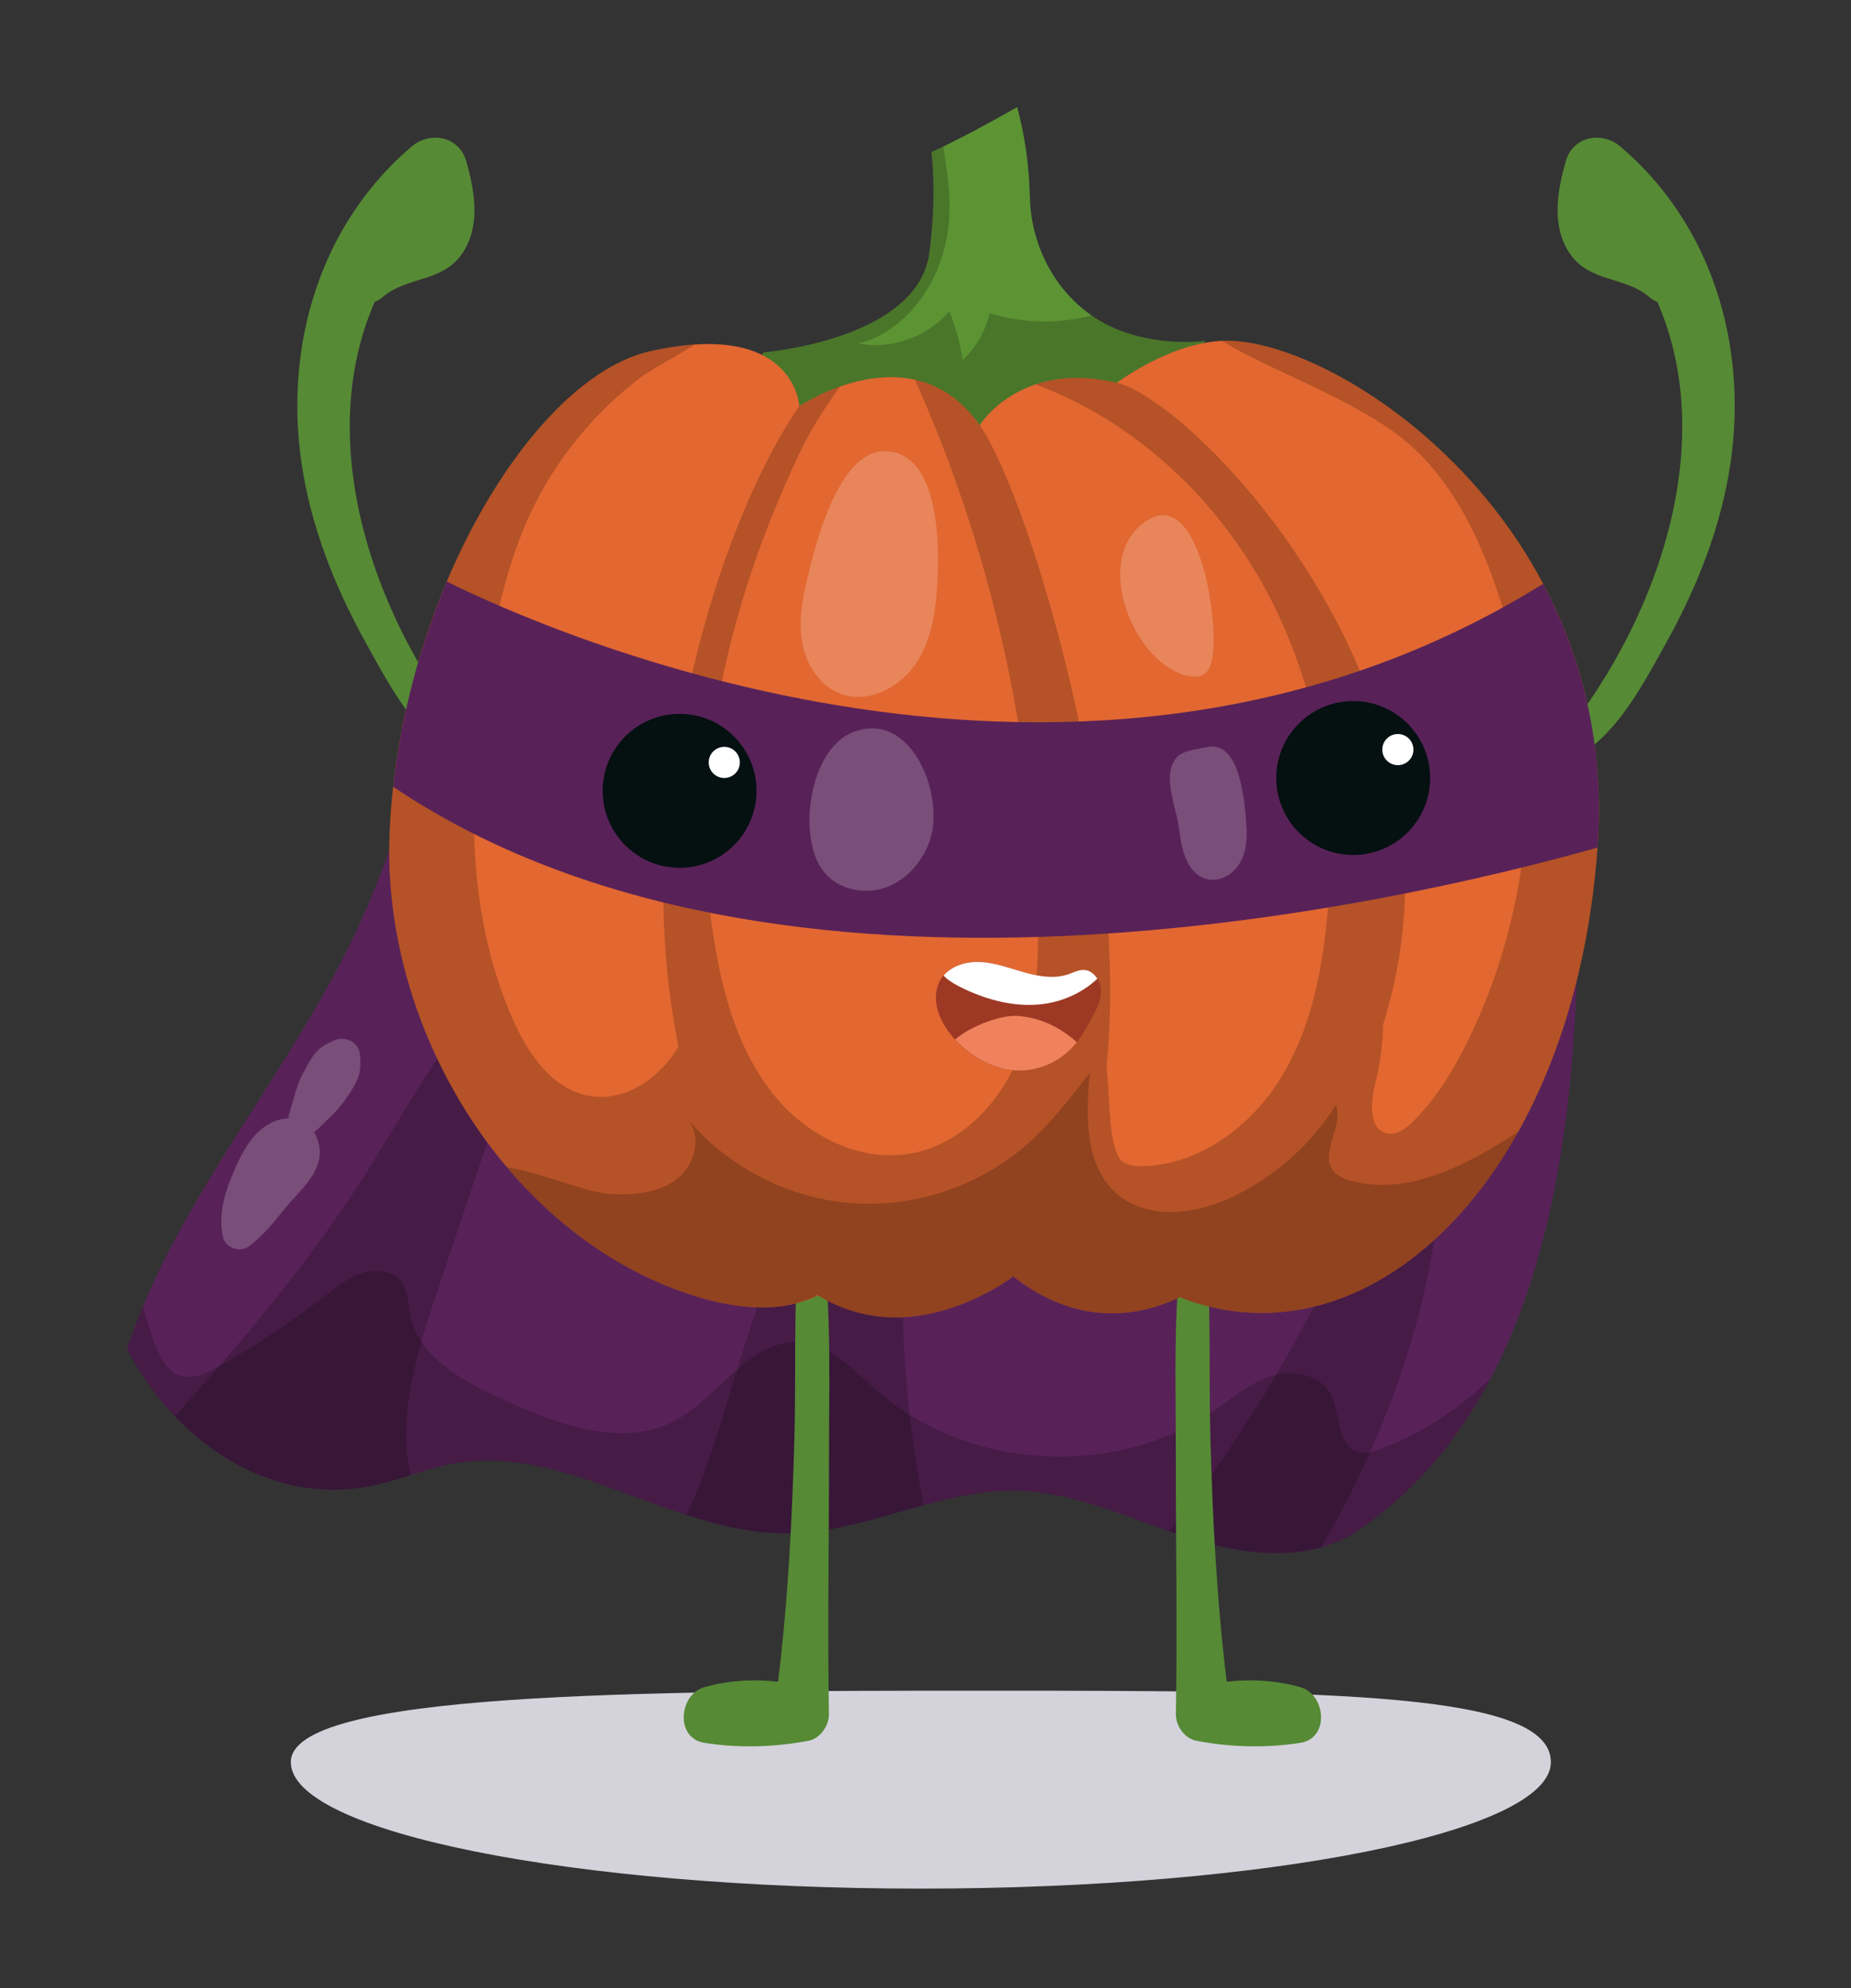
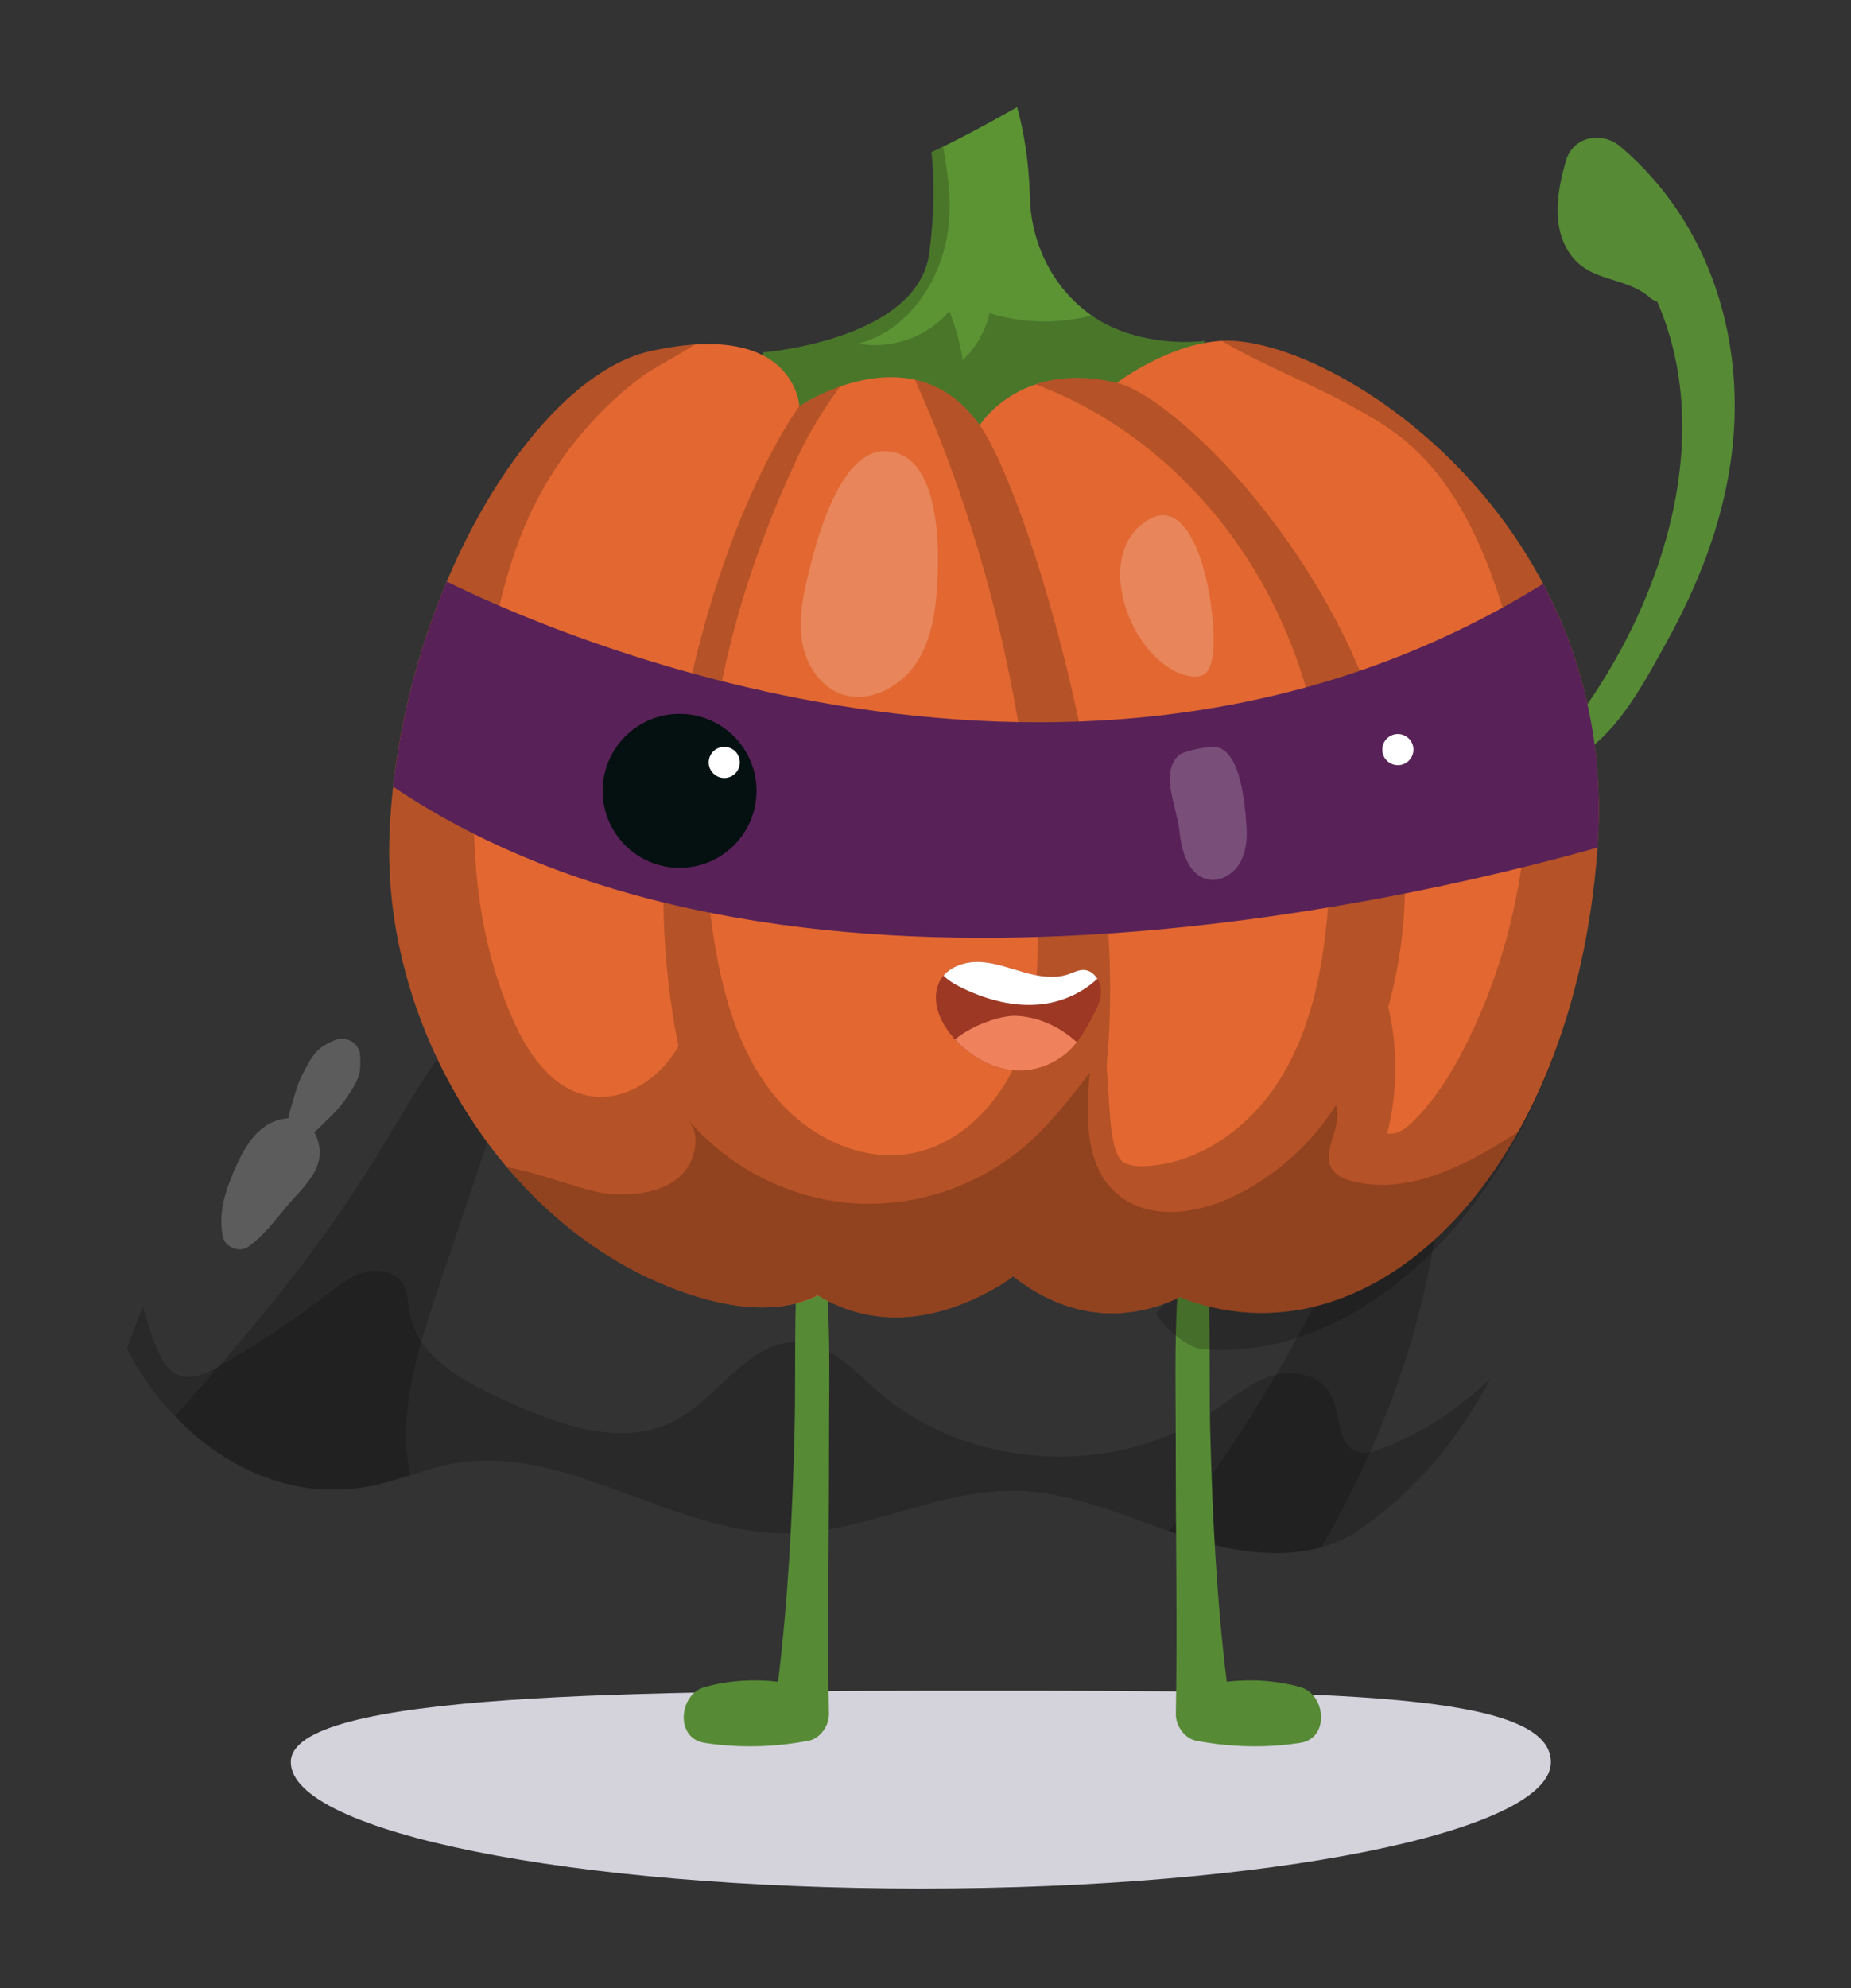
<svg xmlns="http://www.w3.org/2000/svg" version="1.1" id="圖層_1" x="0px" y="0px" width="129px" height="138.5px" viewBox="0 0 129 138.5" style="enable-background:new 0 0 129 138.5;" xml:space="preserve">
  <rect x="0" y="0" width="129" height="138.5" fill="#333333" stroke="none" />
  <g>
    <path style="fill:#D4D3DC;" d="M108.084,122.76c0,4.866-19.658,8.81-43.908,8.81s-43.908-3.943-43.908-8.81   c0-4.864,24.096-4.979,48.346-4.979S108.084,117.896,108.084,122.76z" />
-     <path style="fill:#582258;" d="M35.31,38.797c-4.791,7.863-6.426,17.225-10.261,25.596C20.356,74.635,12.42,83.291,8.846,93.974   c3.463,6.635,10.285,11.19,17.559,9.427c1.761-0.427,3.451-1.136,5.234-1.453c7.877-1.404,15.257,4.955,23.259,4.874   c5.431-0.055,10.53-3.087,15.96-2.969c4.13,0.09,7.969,1.987,11.9,3.252c3.934,1.265,8.539,1.818,11.946-0.517   c14.962-10.256,15.753-33.159,15.152-51.289c-14.549-1.583-29.074-3.385-43.569-5.405c-6.448-0.898-13.01-1.876-18.865-4.726   C43.703,43.357,39.418,38.313,35.31,38.797z" />
    <path style="opacity:0.2;fill:#040000;" d="M103.852,96.072c-2.239,2.099-4.803,3.82-7.674,4.882   c-0.486,0.18-1.015,0.341-1.514,0.207c-1.533-0.413-1.188-2.714-1.968-4.096c-0.76-1.345-2.638-1.661-4.109-1.194   c-1.473,0.467-2.676,1.511-3.949,2.384c-6.985,4.788-17.19,4.18-23.558-1.403c-1.599-1.401-3.17-3.168-5.29-3.338   c-3.505-0.28-5.625,3.777-8.725,5.438c-3.738,2.002-8.3,0.254-12.152-1.52c-2.735-1.261-5.806-2.946-6.35-5.909   c-0.131-0.713-0.109-1.488-0.503-2.098c-0.538-0.833-1.706-1.057-2.663-0.795c-0.956,0.262-1.756,0.9-2.541,1.506   c-2.413,1.863-4.96,3.556-7.612,5.059c-0.901,0.511-1.998,1.008-2.929,0.554c-0.608-0.297-0.97-0.93-1.267-1.538   c-0.405-0.832-0.739-1.999-1.09-3.159c-0.4,0.961-0.781,1.931-1.113,2.923c3.463,6.635,10.285,11.19,17.559,9.427   c1.761-0.427,3.451-1.136,5.234-1.453c7.877-1.404,15.257,4.955,23.259,4.874c5.431-0.055,10.53-3.087,15.96-2.969   c4.13,0.09,7.969,1.987,11.9,3.252c3.934,1.265,8.539,1.818,11.946-0.517C98.674,103.866,101.639,100.249,103.852,96.072z" />
    <g>
      <path style="opacity:0.2;fill:#040000;" d="M98.488,74.043c-3.201,10.459-8.105,20.394-14.458,29.297    c-0.807,1.131-1.658,2.26-2.576,3.322c0.435,0.152,0.868,0.303,1.304,0.442c2.993,0.963,6.373,1.509,9.32,0.688    c5.255-9.048,8.579-19.195,8.522-29.604C100.592,76.504,100.141,74.377,98.488,74.043z" />
-       <path style="opacity:0.2;fill:#040000;" d="M64.176,103.848c-1.073-5.841-1.468-11.805-1.173-17.735    c0.064-1.289,0.112-2.729-0.745-3.695c-0.902-1.016-2.545-1.082-3.761-0.476c-1.216,0.607-2.08,1.738-2.798,2.892    c-3.907,6.274-4.729,14.08-7.856,20.707c2.315,0.75,4.657,1.306,7.055,1.281c3.231-0.032,6.347-1.118,9.483-1.968    C64.307,104.516,64.237,104.179,64.176,103.848z" />
      <path style="opacity:0.2;fill:#040000;" d="M12.188,98.655c3.709,3.893,8.837,6.05,14.216,4.745    c0.745-0.181,1.477-0.412,2.209-0.643c-0.916-3.878,0.351-8.299,1.671-12.229c2.816-8.388,5.634-16.776,8.45-25.165    c-6.177,3.595-9.481,10.47-13.313,16.501c-3.659,5.761-8.056,11.004-12.592,16.086C12.61,98.194,12.396,98.427,12.188,98.655z" />
    </g>
    <path style="fill:#568A35;" d="M56.78,83.523c-0.076-0.34-0.649-0.362-0.71,0c-0.896,5.41-0.557,11.033-0.704,16.51   c-0.153,5.736-0.443,11.434-1.142,17.123c-1.719-0.197-3.483-0.086-5.137,0.381c-1.773,0.501-2.053,3.555,0,3.878   c2.393,0.377,4.894,0.311,7.275-0.149c0.806-0.155,1.422-1.058,1.408-1.851c-0.108-6.215,0.012-12.421,0.007-18.636   C57.774,95.078,58.036,89.106,56.78,83.523z" />
    <path style="fill:#568A35;" d="M82.938,83.523c0.076-0.34,0.65-0.362,0.71,0c0.896,5.41,0.558,11.033,0.704,16.51   c0.154,5.736,0.443,11.434,1.141,17.123c1.72-0.197,3.484-0.086,5.138,0.381c1.774,0.501,2.052,3.555,0,3.878   c-2.393,0.377-4.895,0.311-7.274-0.149c-0.807-0.155-1.423-1.058-1.409-1.851c0.108-6.215-0.012-12.421-0.007-18.636   C81.943,95.078,81.682,89.106,82.938,83.523z" />
    <path style="fill:#5C9434;" d="M78.456,23.169c-4.011-1.335-6.575-5.197-6.682-9.424c-0.062-2.456-0.407-4.531-0.889-6.283   c-1.956,1.114-3.938,2.189-5.968,3.139c0.406,3.583-0.183,7.237-0.183,7.237c-1.021,5.873-11.53,6.712-11.53,6.712l-1.747,3.246   l7.405,4.341l18.505-1.8l6.65-6.58C81.873,23.961,80.022,23.69,78.456,23.169z" />
    <path style="opacity:0.2;fill:#040000;" d="M78.456,23.169c-0.862-0.287-1.652-0.697-2.371-1.196   c-2.329,0.599-4.821,0.57-7.113-0.159c-0.29,1.243-0.952,2.396-1.879,3.274c-0.179-1.17-0.491-2.319-0.93-3.418   c-1.511,1.8-4.022,2.698-6.332,2.264c3.264-0.829,5.521-4.02,6.15-7.328c0.426-2.235,0.1-4.275-0.251-6.398   c-0.271,0.132-0.541,0.267-0.813,0.394c0.406,3.583-0.183,7.237-0.183,7.237c-1.021,5.873-11.53,6.712-11.53,6.712l-1.747,3.246   l7.405,4.341l18.505-1.8l6.65-6.58C81.873,23.961,80.022,23.69,78.456,23.169z" />
    <path style="fill:#E26731;" d="M77.833,26.667c0,0,3.858-2.915,7.658-2.931c7.848-0.033,27.454,12.737,25.845,35.291   S95.893,95.213,82.723,90.563C69.552,85.913,77.833,26.667,77.833,26.667z" />
-     <path style="opacity:0.2;fill:#040000;" d="M111.336,59.027c1.609-22.554-17.997-35.324-25.845-35.291   c-0.112,0-0.224,0.012-0.337,0.017c2.842,1.69,6.075,2.905,8.979,4.503c1.196,0.658,2.39,1.337,3.466,2.179   c3,2.343,4.92,5.813,6.265,9.374c3.936,10.426,3.395,22.458-1.462,32.489c-1.023,2.115-2.248,4.167-3.915,5.825   c-0.491,0.488-1.129,0.973-1.809,0.838c-1.298-0.259-1.171-2.132-0.847-3.415c0.733-2.903,0.75-5.984,0.051-8.895   c-4.784,7.585-10.204,14.768-16.176,21.459c0.852,1.191,1.848,2.04,3.016,2.452C95.893,95.213,109.727,81.581,111.336,59.027z" />
+     <path style="opacity:0.2;fill:#040000;" d="M111.336,59.027c1.609-22.554-17.997-35.324-25.845-35.291   c-0.112,0-0.224,0.012-0.337,0.017c2.842,1.69,6.075,2.905,8.979,4.503c1.196,0.658,2.39,1.337,3.466,2.179   c3,2.343,4.92,5.813,6.265,9.374c3.936,10.426,3.395,22.458-1.462,32.489c-1.023,2.115-2.248,4.167-3.915,5.825   c-0.491,0.488-1.129,0.973-1.809,0.838c0.733-2.903,0.75-5.984,0.051-8.895   c-4.784,7.585-10.204,14.768-16.176,21.459c0.852,1.191,1.848,2.04,3.016,2.452C95.893,95.213,109.727,81.581,111.336,59.027z" />
    <path style="fill:#E26731;" d="M68.278,29.623c0,0,2.79-4.552,9.555-2.956c6.765,1.597,36.549,33.24,7.773,61.4   c0,0-7.581,7.713-16.019-0.01C61.148,80.335,68.278,29.623,68.278,29.623z" />
    <path style="opacity:0.2;fill:#040000;" d="M89.069,75.4c-2.035,3.139-5.381,5.594-9.114,5.833c-0.6,0.038-1.235,0.011-1.743-0.309   c-1.644-1.645-0.125-9.4-2.648-9.699c-1.377-0.162-4.954,10.443-5.611,11.987c-0.507,1.19-1.019,2.405-1.339,3.654   c0.3,0.465,0.622,0.868,0.975,1.19c8.438,7.722,16.019,0.01,16.019,0.01c28.775-28.16-1.009-59.804-7.773-61.4   c-2.348-0.554-4.207-0.359-5.647,0.12c7.024,2.605,12.836,8.142,16.296,14.805c3.665,7.062,4.8,15.289,3.918,23.196   C91.985,68.507,91.105,72.261,89.069,75.4z" />
    <path style="fill:#E26731;" d="M55.708,28.297c0,0-0.296-6.071-10.38-3.833c-8.17,1.813-17.48,17.242-18.176,33.558   c-0.592,13.92,8.573,28.539,21.648,32.377C77.202,98.735,55.708,28.297,55.708,28.297z" />
    <path style="opacity:0.2;fill:#040000;" d="M48.801,90.398c3.349,0.982,5.996,0.86,8.075-0.103   c-0.012-0.384-0.046-0.77-0.095-1.148c-1.144-8.809-6.651-16.541-8.143-25.298c0.088,2.827,0.153,5.766-0.998,8.349   c-1.151,2.584-3.904,4.687-6.677,4.128c-2.512-0.507-4.158-2.911-5.198-5.252c-3.486-7.844-3.174-16.859-1.677-25.312   c0.597-3.371,1.38-6.738,2.809-9.851c1.735-3.78,4.438-7.101,7.746-9.618c0.681-0.519,2.337-1.378,3.771-2.289   c-0.912,0.06-1.932,0.202-3.086,0.459c-8.17,1.813-17.48,17.242-18.176,33.558C26.561,71.941,35.726,86.561,48.801,90.398z" />
-     <path style="fill:#568A35;" d="M33.383,52.195c-7.165-8.457-11.662-21.095-7.271-31.161c0.195-0.079,0.38-0.181,0.533-0.314   c1.744-1.525,4.268-0.991,5.65-3.179c1.206-1.908,0.775-4.298,0.193-6.324c-0.502-1.741-2.52-2.098-3.806-1.004   c-6.376,5.422-8.86,13.813-7.678,21.985c0.645,4.45,2.309,8.646,4.48,12.563c1.693,3.052,3.817,7.199,7.294,8.47   C33.413,53.462,33.743,52.62,33.383,52.195z" />
    <path style="fill:#568A35;" d="M108.233,52.195c7.165-8.457,11.661-21.095,7.271-31.161c-0.195-0.079-0.38-0.181-0.533-0.314   c-1.744-1.525-4.268-0.991-5.65-3.179c-1.205-1.908-0.775-4.298-0.192-6.324c0.501-1.741,2.52-2.098,3.805-1.004   c6.376,5.422,8.86,13.813,7.678,21.985c-0.644,4.45-2.308,8.646-4.48,12.563c-1.693,3.052-3.817,7.199-7.294,8.47   C108.202,53.462,107.872,52.62,108.233,52.195z" />
    <path style="fill:#E26731;" d="M55.708,28.297c0,0,7.88-5.33,12.57,1.326c4.689,6.657,17.329,51.127,0.968,60.185   c-16.361,9.059-24.992-15.004-22.624-33.797C48.99,37.217,55.708,28.297,55.708,28.297z" />
    <path style="opacity:0.2;fill:#040000;" d="M68.278,29.623c-1.33-1.888-2.918-2.811-4.509-3.165   c5.105,11.398,7.956,23.785,8.505,36.262c0.158,3.604,0.11,7.31-1.19,10.674c-1.3,3.363-4.09,6.353-7.642,6.973   c-3.47,0.605-7.049-1.174-9.325-3.86c-2.277-2.687-3.43-6.153-4.104-9.609c-2.318-11.862,0.475-24.274,5.646-35.199   c0.83-1.752,1.786-3.269,2.885-4.768c-1.683,0.59-2.835,1.367-2.835,1.367s-6.718,8.92-9.086,27.714   c-2.368,18.793,6.263,42.855,22.624,33.797C85.607,80.75,72.968,36.28,68.278,29.623z" />
    <path style="opacity:0.2;fill:#040000;" d="M105.812,78.838c-0.446,0.286-0.889,0.577-1.343,0.852   c-3.107,1.885-6.771,3.53-10.28,2.583c-0.489-0.132-0.992-0.333-1.294-0.739c-0.933-1.257,0.745-3.07,0.209-4.541   c-1.696,2.676-4.137,4.874-6.976,6.281c-2.638,1.309-6.106,1.817-8.316-0.129c-2.239-1.973-2.142-5.43-1.864-8.401   c-1.423,1.847-2.864,3.704-4.645,5.208c-3.318,2.803-7.771,4.221-12.099,3.854c-4.328-0.367-8.479-2.514-11.278-5.835   c1.049,1.196,0.496,3.218-0.77,4.183c-1.265,0.964-2.968,1.108-4.557,1.031c-1.673-0.082-4.715-1.432-7.268-1.872   c3.609,4.269,8.224,7.547,13.469,9.086c3.416,1.003,6.104,0.856,8.199-0.16c3.373,2.032,7.481,2.208,12.246-0.431   c0.48-0.267,0.935-0.565,1.366-0.891c4.592,3.573,8.841,2.78,11.636,1.442c0.156,0.074,0.312,0.146,0.475,0.203   C91.338,93.604,100.235,88.821,105.812,78.838z" />
    <path style="opacity:0.2;fill:#FFFFFF;" d="M56.196,40.579c-0.334,1.433-0.554,2.931-0.251,4.37   c0.303,1.44,1.208,2.821,2.576,3.362c1.979,0.782,4.304-0.449,5.428-2.256c1.125-1.806,1.324-4.023,1.405-6.149   c0.094-2.424-0.044-8.357-3.612-8.475C58.373,31.32,56.756,38.182,56.196,40.579z" />
    <path style="opacity:0.2;fill:#FFFFFF;" d="M82.797,47.085c0.395,0.085,0.842,0.097,1.165-0.146   c0.294-0.221,0.415-0.601,0.502-0.958c0.57-2.376-0.896-12.912-5.006-9.359C76.25,39.394,79.104,46.29,82.797,47.085z" />
    <path style="fill:#582258;" d="M107.542,40.674C75.253,60.734,37.76,43.8,31.14,40.517c-1.83,4.332-3.177,9.227-3.737,14.291   c26.811,18.07,69.699,8.247,83.932,4.239c0.001-0.007,0.002-0.013,0.002-0.02C111.845,51.899,110.231,45.752,107.542,40.674z" />
    <circle style="fill:#051011;" cx="47.362" cy="55.094" r="5.362" />
    <circle style="fill:#FFFFFF;" cx="50.476" cy="53.114" r="1.085" />
-     <circle style="fill:#051011;" cx="94.307" cy="54.2" r="5.362" />
    <circle style="fill:#FFFFFF;" cx="97.42" cy="52.221" r="1.085" />
    <path style="fill:#9D3824;" d="M71.053,74.583c1.41-0.005,2.806-0.632,3.747-1.682c0.509-0.567,0.882-1.24,1.25-1.907   c0.339-0.612,0.687-1.26,0.681-1.959s-0.504-1.448-1.204-1.465c-0.365-0.009-0.704,0.175-1.05,0.295   c-0.994,0.344-2.09,0.158-3.102-0.127c-1.012-0.286-2.012-0.671-3.062-0.72c-1.05-0.05-2.199,0.314-2.751,1.21   c-0.481,0.781-0.405,1.808-0.031,2.646C66.432,72.897,68.815,74.593,71.053,74.583z" />
    <path style="fill:#FFFFFF;" d="M75.526,67.57c-0.365-0.009-0.704,0.175-1.05,0.295c-0.994,0.344-2.09,0.158-3.101-0.127   c-1.013-0.286-2.013-0.671-3.063-0.72c-0.938-0.045-1.953,0.245-2.553,0.946c0.308,0.345,0.894,0.677,1.497,0.958   c1.604,0.748,3.373,1.211,5.152,1.056c1.502-0.131,2.984-0.769,4.068-1.793C76.265,67.838,75.932,67.58,75.526,67.57z" />
    <path style="fill:#EF825C;" d="M74.8,72.901c0.085-0.096,0.162-0.198,0.241-0.299c-1.165-1.061-2.656-1.761-4.225-1.831   c-1.021-0.046-3.043,0.624-4.254,1.642c1.155,1.272,2.859,2.177,4.49,2.17C72.463,74.578,73.858,73.951,74.8,72.901z" />
    <path style="opacity:0.2;fill:#FFFFFF;" d="M25.104,73.608c-0.023-0.994-1.043-1.52-1.896-1.088   c-0.459,0.231-0.813,0.364-1.164,0.766c-0.381,0.435-0.634,0.938-0.904,1.445c-0.504,0.946-0.682,1.878-0.992,2.882   c-0.031,0.102-0.033,0.198-0.036,0.294c-2.014,0.137-3.01,1.86-3.752,3.553c-0.665,1.517-1.167,3.036-0.825,4.703   c0.146,0.714,1.132,1.124,1.735,0.707c1.119-0.773,1.873-1.831,2.739-2.859c0.961-1.14,2.463-2.389,2.258-4.023   c-0.051-0.394-0.179-0.785-0.38-1.123c0.063-0.041,0.129-0.072,0.187-0.13c0.746-0.755,1.471-1.347,2.073-2.246   c0.28-0.417,0.555-0.814,0.754-1.277C25.147,74.634,25.117,74.219,25.104,73.608z" />
-     <path style="opacity:0.2;fill:#FFFFFF;" d="M57.471,60.806c0.994,1.172,2.763,1.537,4.216,1.034s2.571-1.77,3.092-3.216   c1.115-3.095-1.179-9.208-5.323-7.62C56.358,52.191,55.494,58.476,57.471,60.806z" />
    <path style="opacity:0.2;fill:#FFFFFF;" d="M84.239,52.032c2.096-0.353,2.513,3.518,2.636,5.641c0.05,0.863-0.046,1.768-0.5,2.504   c-0.454,0.735-1.333,1.256-2.181,1.086c-1.349-0.268-1.843-1.918-1.985-3.285c-0.184-1.762-1.367-4.062-0.108-5.31   C82.469,52.304,83.728,52.119,84.239,52.032z" />
  </g>
</svg>